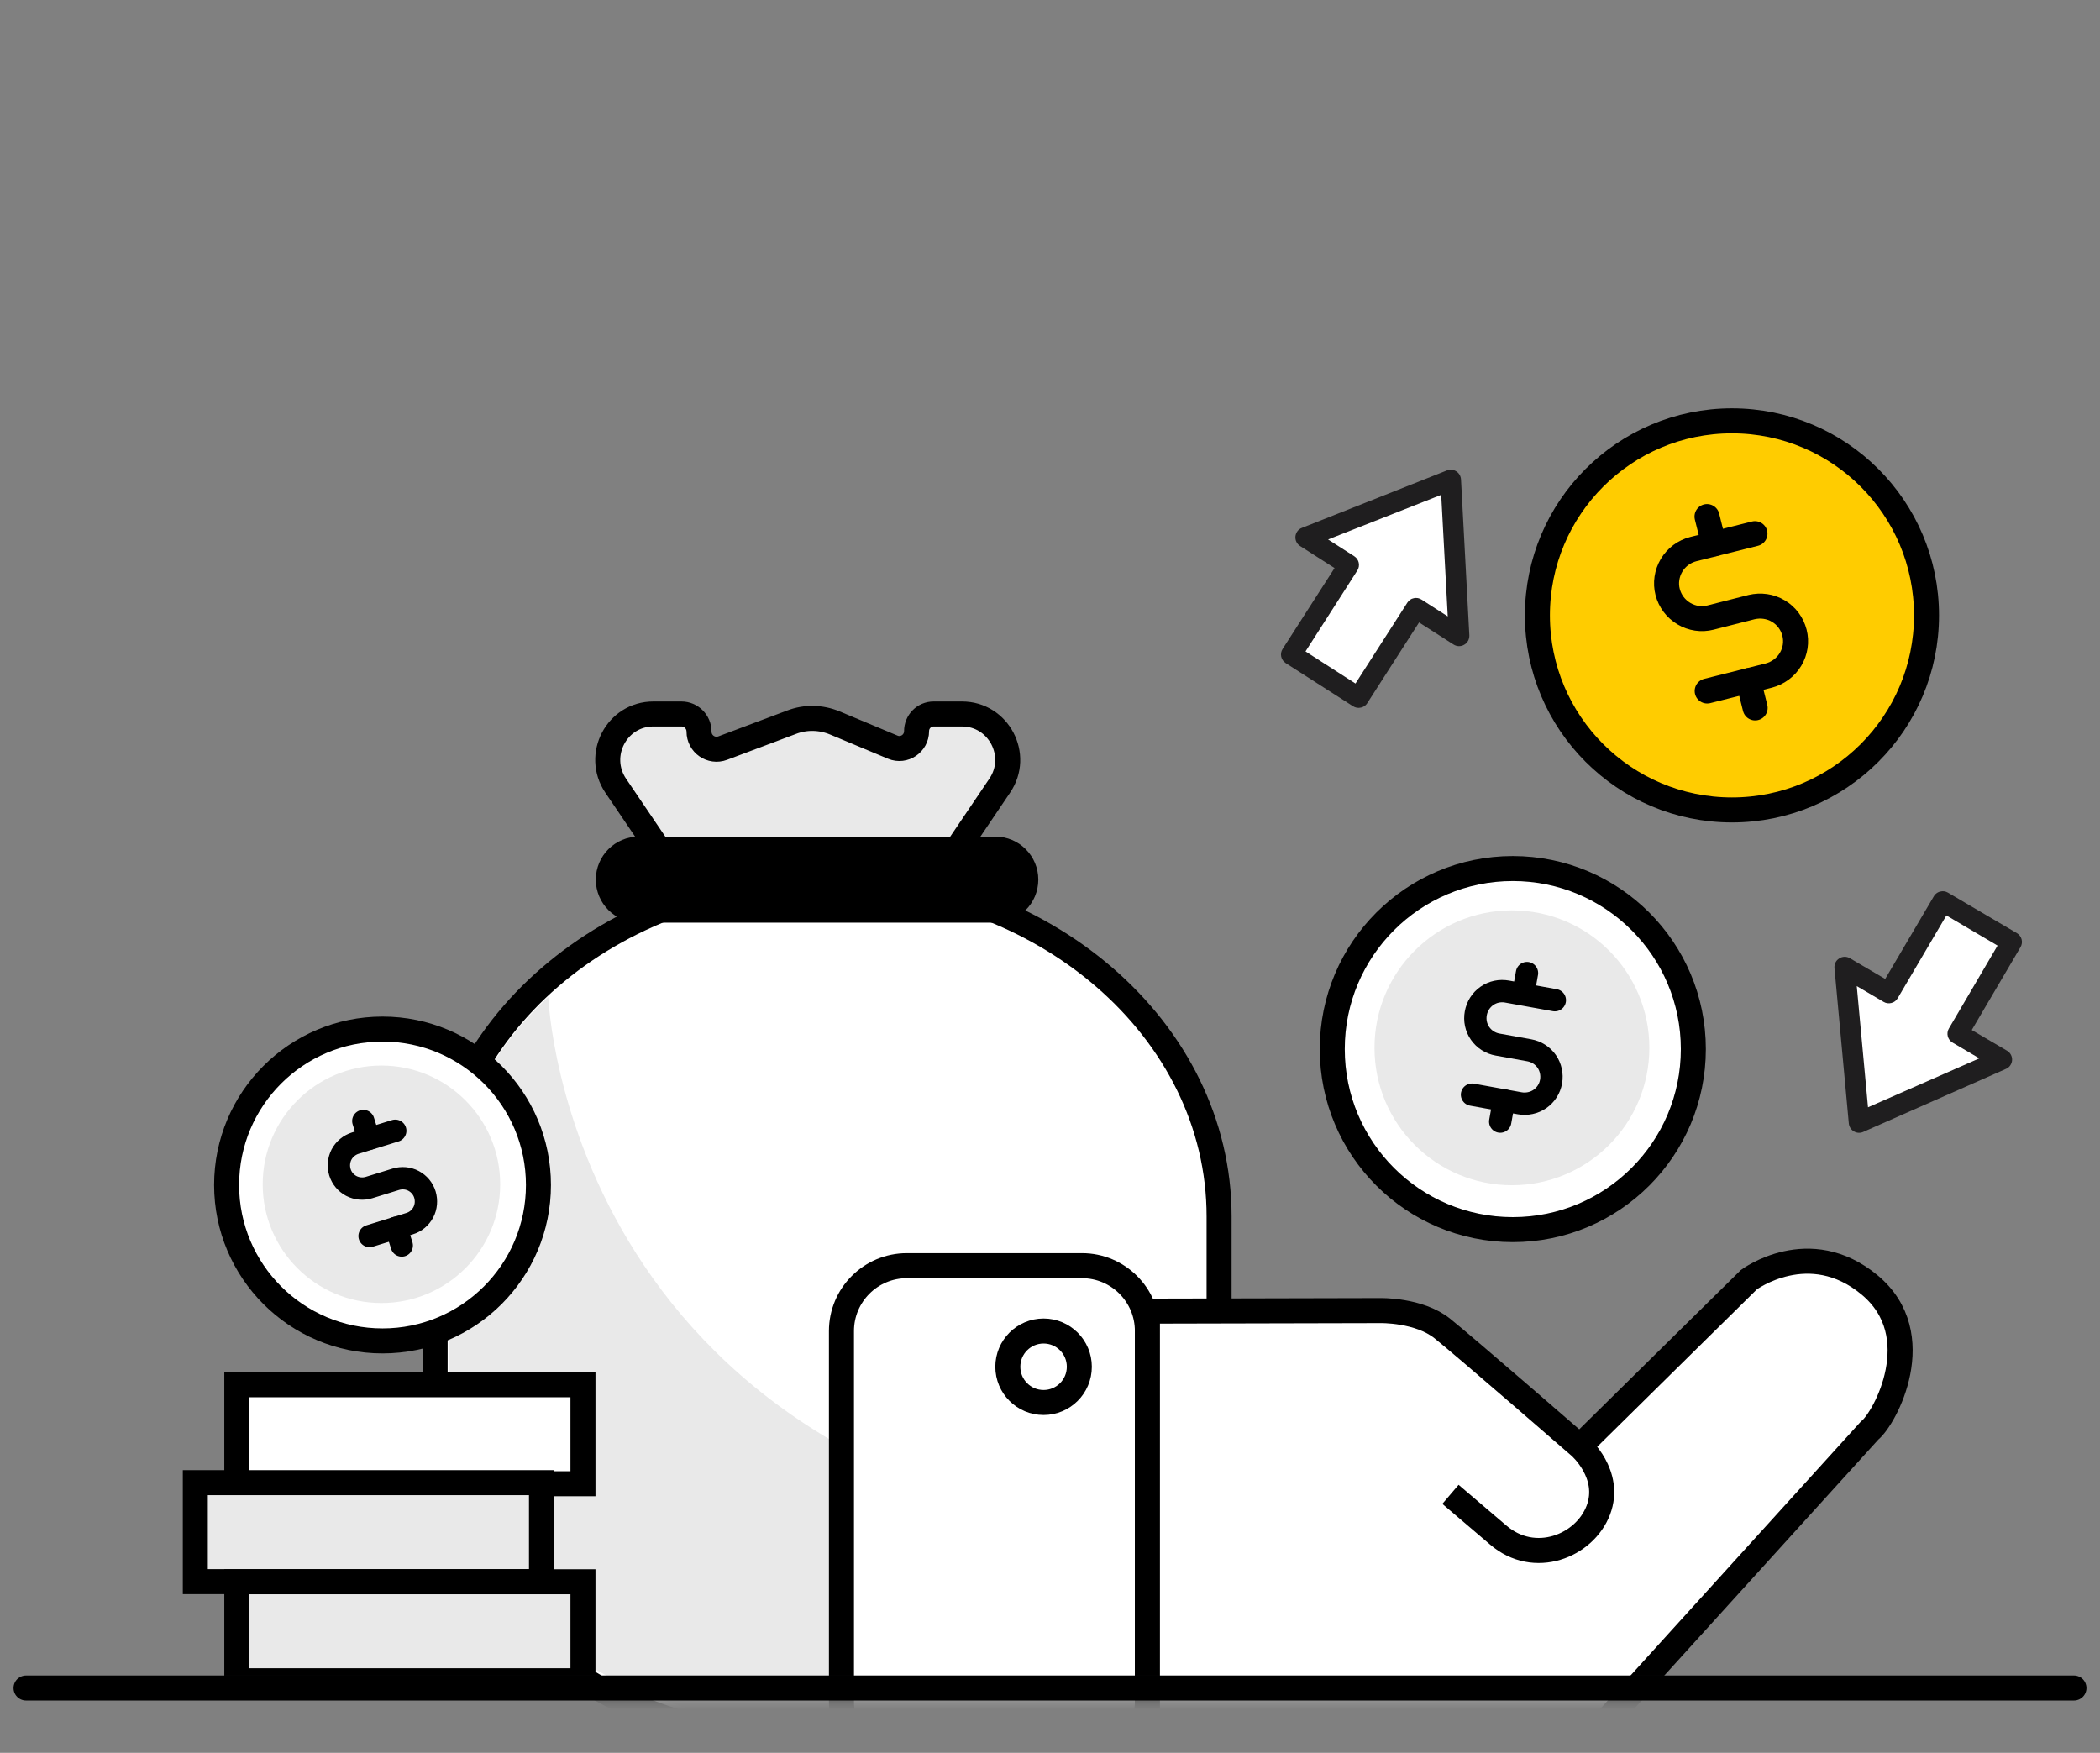
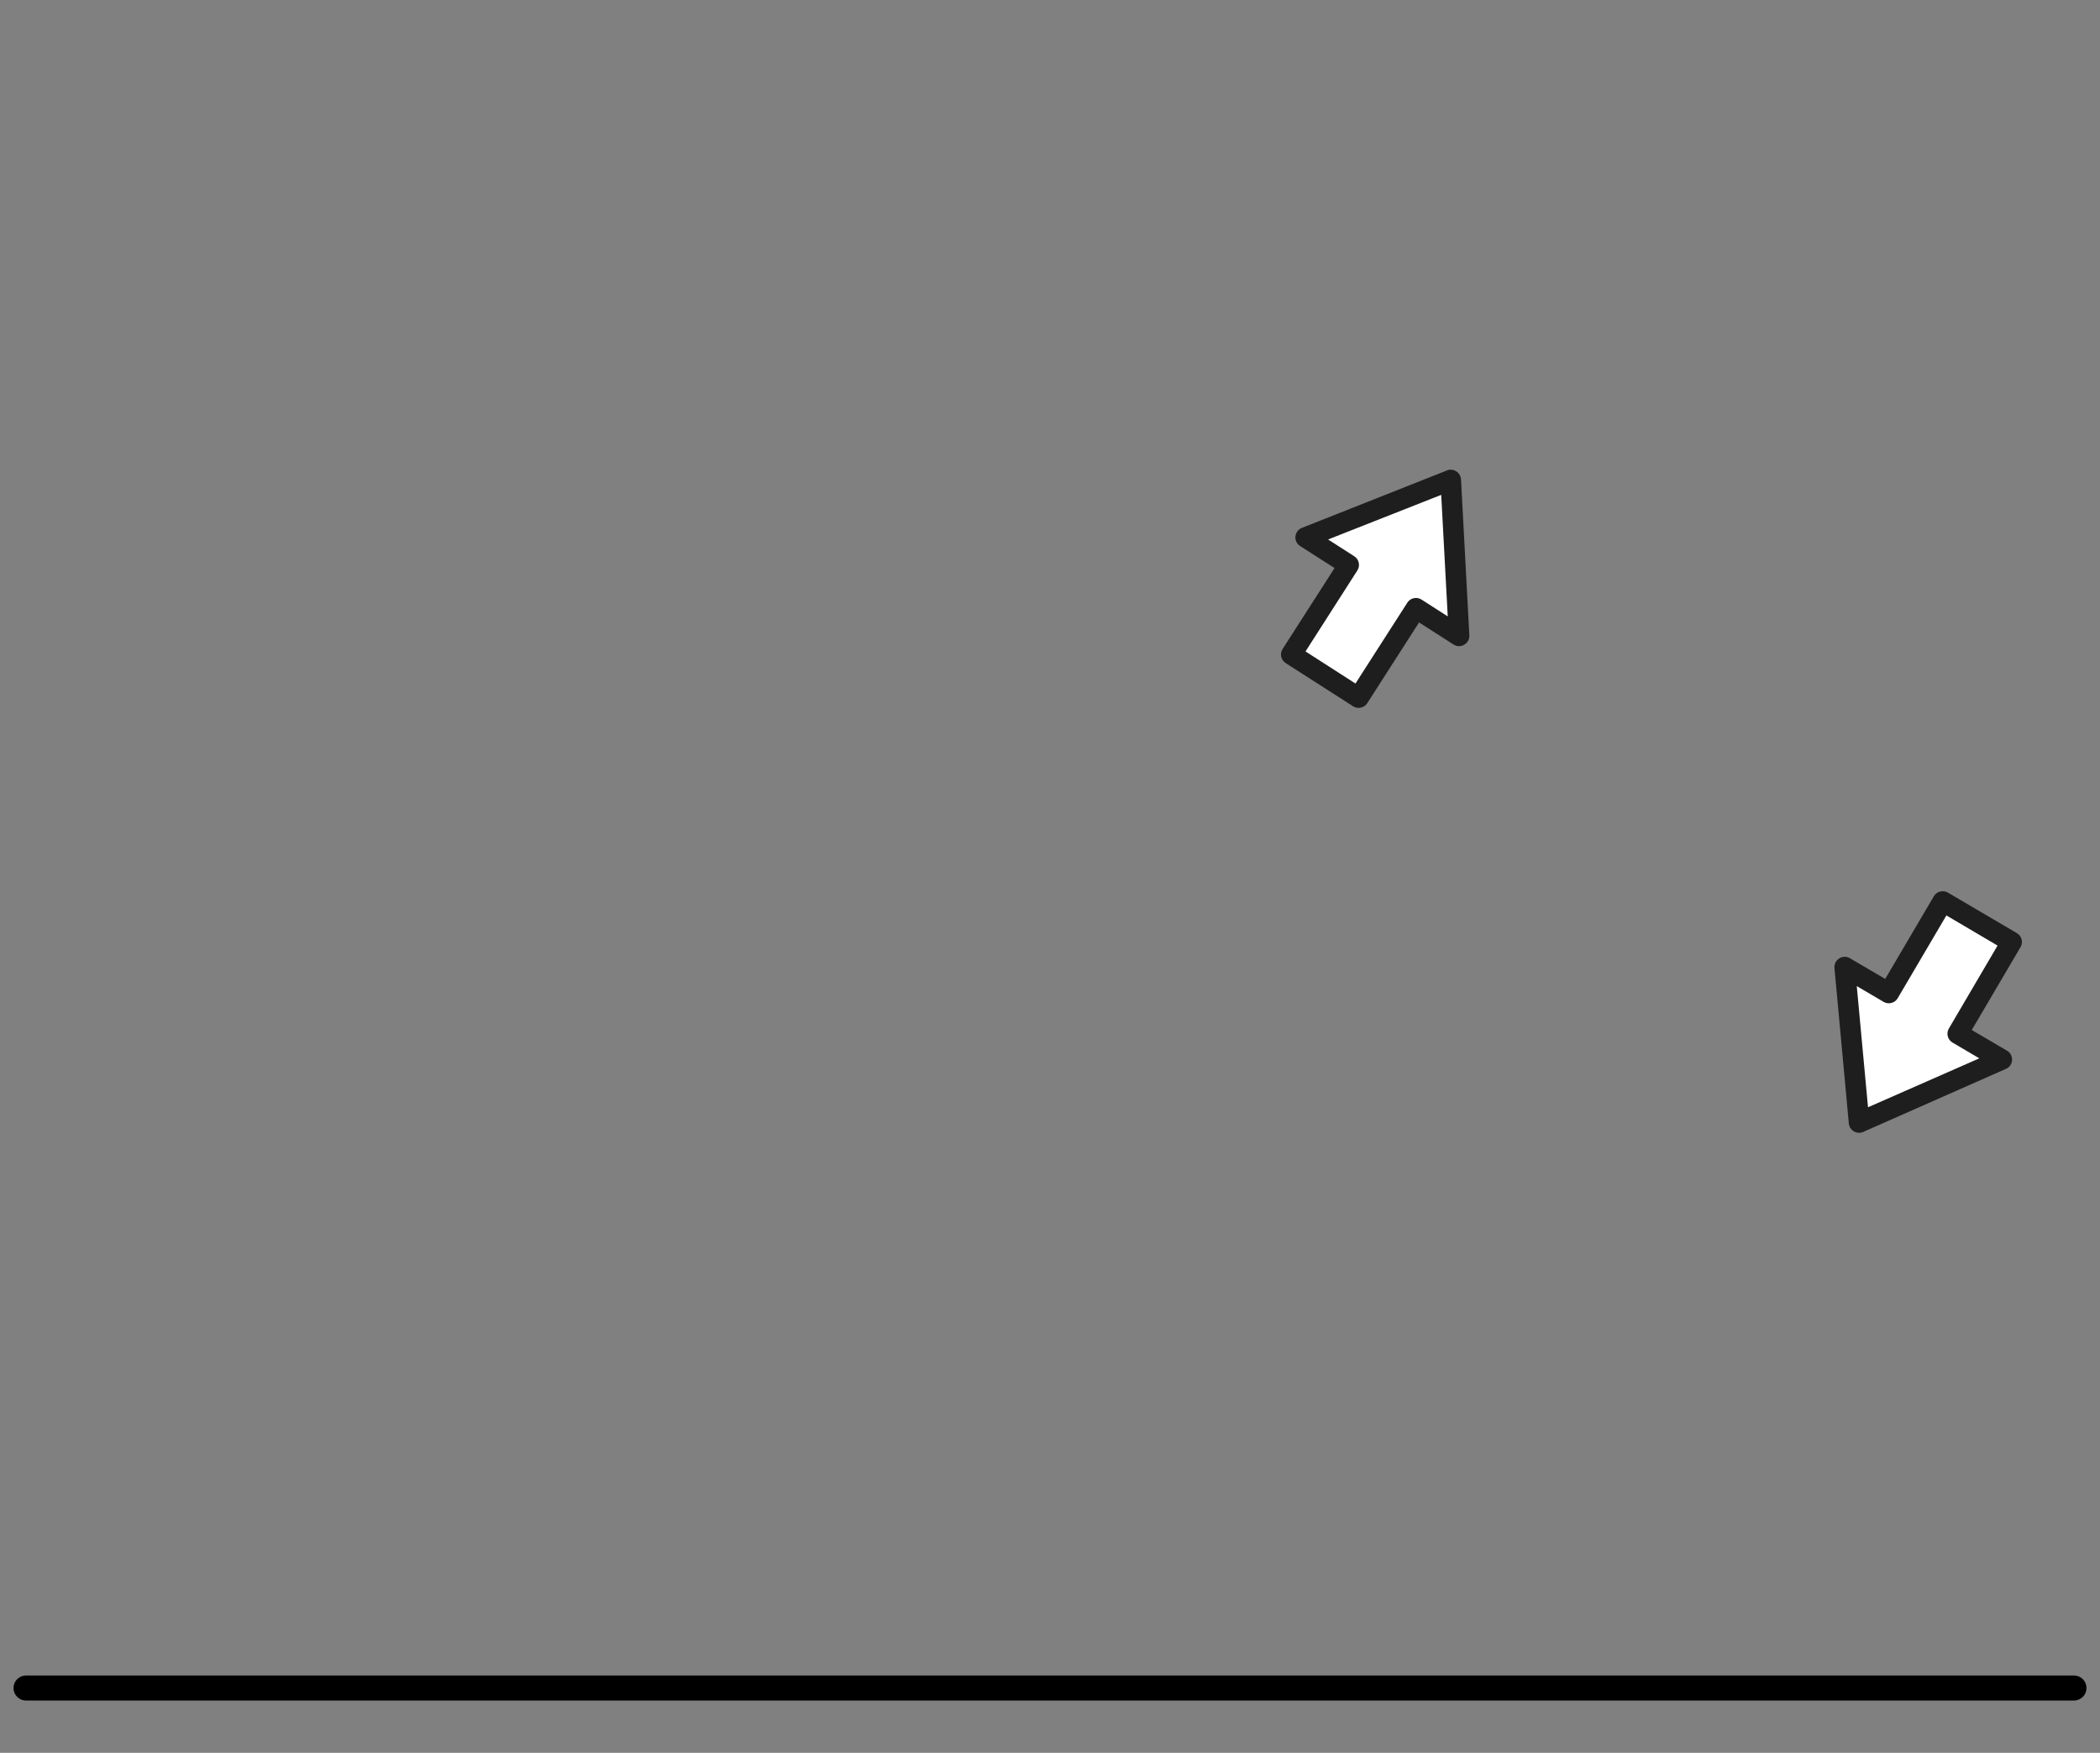
<svg xmlns="http://www.w3.org/2000/svg" width="121" height="101" viewBox="0 0 121 101" fill="none">
  <rect x="0" y="0" width="121" height="101" fill="#808080" stroke="none" />
  <g clip-path="url(#clip0_869_10246)">
    <mask id="mask0_869_10246" style="mask-type:alpha" maskUnits="userSpaceOnUse" x="-10" y="13" width="142" height="85">
-       <rect x="-9.5" y="13.266" width="141" height="84" fill="#C4C4C4" />
-     </mask>
+       </mask>
    <g mask="url(#mask0_869_10246)">
      <path d="M39.232 50.819C39.884 51.791 40.981 52.371 42.14 52.371H50.949C52.118 52.371 53.205 51.791 53.857 50.819L57.604 45.27C58.794 43.521 57.542 41.141 55.43 41.141H53.795C53.246 41.141 52.812 41.586 52.812 42.134C52.812 42.838 52.097 43.325 51.445 43.056L48.102 41.658C47.305 41.327 46.415 41.306 45.608 41.617L41.643 43.107C40.981 43.356 40.277 42.869 40.277 42.155C40.277 41.596 39.822 41.141 39.263 41.141H37.648C35.536 41.141 34.294 43.511 35.474 45.27L39.232 50.819Z" fill="#E9E9E9" stroke="black" stroke-width="1.441" />
      <path d="M25.072 70.094V82.205C25.072 92.162 34.419 100.236 45.95 100.236H49.365C60.896 100.236 70.243 92.162 70.243 82.205V70.094C70.243 59.33 60.13 50.594 47.657 50.594C35.185 50.594 25.072 59.33 25.072 70.094Z" fill="white" stroke="black" stroke-width="1.441" />
      <path d="M36.81 48.926H57.346C58.319 48.926 59.106 49.712 59.106 50.685C59.106 51.658 58.319 52.445 57.346 52.445H36.81C35.837 52.445 35.051 51.658 35.051 50.685C35.051 49.712 35.837 48.926 36.81 48.926Z" fill="black" stroke="black" stroke-width="1.441" />
      <path d="M87.166 71.513C93.277 71.513 98.231 66.559 98.231 60.448C98.231 54.337 93.277 49.383 87.166 49.383C81.055 49.383 76.102 54.337 76.102 60.448C76.102 66.559 81.055 71.513 87.166 71.513Z" fill="white" />
      <path d="M87.166 70.852C92.911 70.852 97.569 66.194 97.569 60.449C97.569 54.704 92.911 50.047 87.166 50.047C81.421 50.047 76.764 54.704 76.764 60.449C76.764 66.194 81.421 70.852 87.166 70.852Z" fill="white" stroke="black" stroke-width="1.441" />
      <path d="M87.115 68.294C91.489 68.294 95.034 64.748 95.034 60.375C95.034 56.002 91.489 52.457 87.115 52.457C82.742 52.457 79.197 56.002 79.197 60.375C79.197 64.748 82.742 68.294 87.115 68.294Z" fill="#E9E9E9" />
      <path d="M87.983 56.07L87.766 57.292" stroke="black" stroke-width="1.287" stroke-linecap="round" stroke-linejoin="round" />
      <path d="M86.659 63.406L86.441 64.628" stroke="black" stroke-width="1.287" stroke-linecap="round" stroke-linejoin="round" />
      <path d="M84.816 63.076L87.57 63.573C87.973 63.645 88.398 63.552 88.729 63.324C89.07 63.086 89.298 62.734 89.371 62.32C89.443 61.917 89.35 61.492 89.122 61.161C88.884 60.82 88.522 60.592 88.118 60.519L86.286 60.188C85.882 60.116 85.52 59.888 85.282 59.546C85.044 59.205 84.961 58.791 85.034 58.387C85.106 57.983 85.334 57.621 85.675 57.383C86.017 57.145 86.431 57.062 86.835 57.135L89.588 57.632" stroke="black" stroke-width="1.287" stroke-linecap="round" stroke-linejoin="round" />
      <path d="M99.794 46.67C105.985 46.67 111.004 41.651 111.004 35.46C111.004 29.269 105.985 24.25 99.794 24.25C93.603 24.25 88.584 29.269 88.584 35.46C88.584 41.651 93.603 46.67 99.794 46.67Z" fill="#FFCC00" stroke="black" stroke-width="1.441" />
      <path d="M98.356 29.766L98.749 31.339" stroke="black" stroke-width="1.441" stroke-linecap="round" stroke-linejoin="round" />
      <path d="M100.736 39.219L101.13 40.792" stroke="black" stroke-width="1.441" stroke-linecap="round" stroke-linejoin="round" />
      <path d="M98.366 39.817L101.916 38.927C102.433 38.792 102.889 38.461 103.168 37.995C103.448 37.53 103.531 36.981 103.396 36.453C103.262 35.936 102.93 35.48 102.465 35.211C101.999 34.932 101.45 34.859 100.922 34.983L98.562 35.584C98.045 35.718 97.486 35.636 97.02 35.356C96.554 35.077 96.223 34.632 96.088 34.114C95.954 33.596 96.037 33.038 96.316 32.572C96.596 32.106 97.041 31.775 97.569 31.64L101.119 30.75" stroke="black" stroke-width="1.441" stroke-linecap="round" stroke-linejoin="round" />
      <path d="M31.592 57.445C31.592 57.445 32.617 86.458 69.269 89.025C69.269 89.025 61.93 101.322 44.386 99.386C44.386 99.386 26.748 98.092 25.879 82.68L25.858 70.798C25.848 70.798 25.071 63.469 31.592 57.445Z" fill="#E9E9E9" />
      <path d="M62.344 101.818H52.252C50.172 101.818 48.484 100.131 48.484 98.051V76.697C48.484 74.617 50.172 72.93 52.252 72.93H62.344C64.424 72.93 66.112 74.617 66.112 76.697V98.061C66.112 100.131 64.424 101.818 62.344 101.818Z" fill="white" stroke="black" stroke-width="1.443" stroke-miterlimit="10" />
      <path d="M91.027 83.343L100.767 73.738C100.767 73.738 104.245 71.15 107.723 74.038C111.201 76.926 108.603 81.749 107.723 82.433L92.29 99.449C92.29 99.449 91.069 100.619 88.015 100.525L66.113 99.49V75.549L79.528 75.518C79.528 75.518 81.753 75.466 83.109 76.553C84.465 77.64 91.027 83.343 91.027 83.343C91.027 83.343 92.88 84.948 92.094 87.018C91.307 89.088 88.419 90.258 86.318 88.446L83.575 86.107" fill="white" />
      <path d="M91.027 83.343L100.767 73.738C100.767 73.738 104.245 71.15 107.723 74.038C111.201 76.926 108.603 81.749 107.723 82.433L92.29 99.449C92.29 99.449 91.069 100.619 88.015 100.525L66.113 99.49V75.549L79.528 75.518C79.528 75.518 81.753 75.466 83.109 76.553C84.465 77.64 91.027 83.343 91.027 83.343ZM91.027 83.343C91.027 83.343 92.88 84.948 92.094 87.018C91.307 89.088 88.419 90.258 86.318 88.446L83.575 86.107" stroke="black" stroke-width="1.443" stroke-miterlimit="10" />
      <path d="M33.59 79.793H13.645V85.496H33.59V79.793Z" fill="white" stroke="black" stroke-width="1.441" />
      <path d="M31.2 85.434H11.254V91.137H31.2V85.434Z" fill="#E9E9E9" stroke="black" stroke-width="1.441" />
      <path d="M33.59 91.144H13.645V96.848H33.59V91.144Z" fill="#E9E9E9" stroke="black" stroke-width="1.441" />
-       <path d="M60.13 80.815C61.268 80.815 62.19 79.893 62.19 78.755C62.19 77.618 61.268 76.695 60.13 76.695C58.992 76.695 58.07 77.618 58.07 78.755C58.07 79.893 58.992 80.815 60.13 80.815Z" stroke="black" stroke-width="1.441" stroke-linecap="round" />
      <path d="M22.04 77.834C27.316 77.834 31.594 73.557 31.594 68.28C31.594 63.004 27.316 58.727 22.04 58.727C16.764 58.727 12.486 63.004 12.486 68.28C12.486 73.557 16.764 77.834 22.04 77.834Z" fill="white" />
      <path d="M22.041 77.266C27.003 77.266 31.025 73.243 31.025 68.281C31.025 63.319 27.003 59.297 22.041 59.297C17.079 59.297 13.057 63.319 13.057 68.281C13.057 73.243 17.079 77.266 22.041 77.266Z" fill="white" stroke="black" stroke-width="1.441" />
      <path d="M21.979 75.082C25.757 75.082 28.82 72.019 28.82 68.24C28.82 64.462 25.757 61.398 21.979 61.398C18.2 61.398 15.137 64.462 15.137 68.24C15.137 72.019 18.2 75.082 21.979 75.082Z" fill="#E9E9E9" />
      <path d="M20.934 64.594L21.255 65.618" stroke="black" stroke-width="1.287" stroke-linecap="round" stroke-linejoin="round" />
      <path d="M22.828 70.742L23.149 71.767" stroke="black" stroke-width="1.287" stroke-linecap="round" stroke-linejoin="round" />
      <path d="M21.295 71.222L23.603 70.507C23.945 70.404 24.224 70.166 24.39 69.856C24.555 69.545 24.586 69.172 24.483 68.831C24.379 68.489 24.141 68.21 23.831 68.044C23.52 67.879 23.148 67.847 22.806 67.951L21.264 68.427C20.922 68.531 20.56 68.499 20.239 68.334C19.929 68.168 19.691 67.889 19.587 67.547C19.484 67.206 19.515 66.843 19.68 66.522C19.846 66.212 20.136 65.974 20.467 65.87L22.775 65.156" stroke="black" stroke-width="1.287" stroke-linecap="round" stroke-linejoin="round" />
    </g>
    <path d="M1.5 97.266H119.5" stroke="black" stroke-width="1.441" stroke-linecap="round" />
    <path d="M83.591 27.649L75.226 30.964L77.712 32.551L74.404 37.713L78.28 40.197L81.591 35.04L84.071 36.629L83.591 27.649Z" fill="white" />
    <path d="M78.556 40.722C78.509 40.746 78.459 40.766 78.404 40.775C78.248 40.81 78.091 40.779 77.959 40.694L74.082 38.211C73.808 38.034 73.723 37.669 73.905 37.392L76.895 32.733L74.912 31.464C74.721 31.343 74.621 31.128 74.641 30.91C74.665 30.689 74.804 30.495 75.012 30.419L83.372 27.107C83.548 27.035 83.748 27.057 83.909 27.16C84.071 27.262 84.17 27.438 84.182 27.626L84.662 36.606C84.672 36.829 84.563 37.041 84.366 37.151C84.172 37.267 83.933 37.258 83.747 37.135L81.765 35.866L78.775 40.526C78.724 40.607 78.646 40.675 78.556 40.722ZM75.222 37.537L78.101 39.386L81.09 34.726C81.175 34.594 81.306 34.499 81.464 34.469C81.62 34.434 81.777 34.465 81.909 34.55L83.418 35.518L83.041 28.515L76.523 31.085L78.032 32.053C78.307 32.23 78.386 32.597 78.209 32.872L75.222 37.537Z" fill="#1F1E1F" />
    <path d="M107.118 64.689L115.348 61.054L112.803 59.564L115.909 54.278L111.939 51.946L108.83 57.227L106.29 55.735L107.118 64.689Z" fill="white" />
    <path d="M111.642 51.432C111.688 51.406 111.738 51.384 111.793 51.373C111.947 51.331 112.105 51.356 112.24 51.436L116.21 53.768C116.491 53.934 116.59 54.295 116.418 54.579L113.611 59.351L115.641 60.542C115.837 60.655 115.945 60.867 115.934 61.085C115.919 61.307 115.787 61.506 115.582 61.59L107.356 65.223C107.183 65.302 106.983 65.288 106.818 65.191C106.652 65.095 106.546 64.923 106.527 64.736L105.7 55.781C105.681 55.559 105.783 55.343 105.975 55.225C106.164 55.102 106.403 55.101 106.594 55.217L108.624 56.408L111.431 51.636C111.479 51.554 111.555 51.483 111.642 51.432ZM115.097 54.486L112.149 52.749L109.342 57.521C109.262 57.656 109.136 57.757 108.978 57.793C108.824 57.834 108.666 57.809 108.531 57.729L106.985 56.82L107.633 63.803L114.047 60.983L112.501 60.074C112.22 59.908 112.126 59.544 112.293 59.263L115.097 54.486Z" fill="#1F1E1F" />
  </g>
  <defs>
    <clipPath id="clip0_869_10246">
      <rect width="120" height="100" fill="white" transform="translate(0.5 0.266)" />
    </clipPath>
  </defs>
</svg>